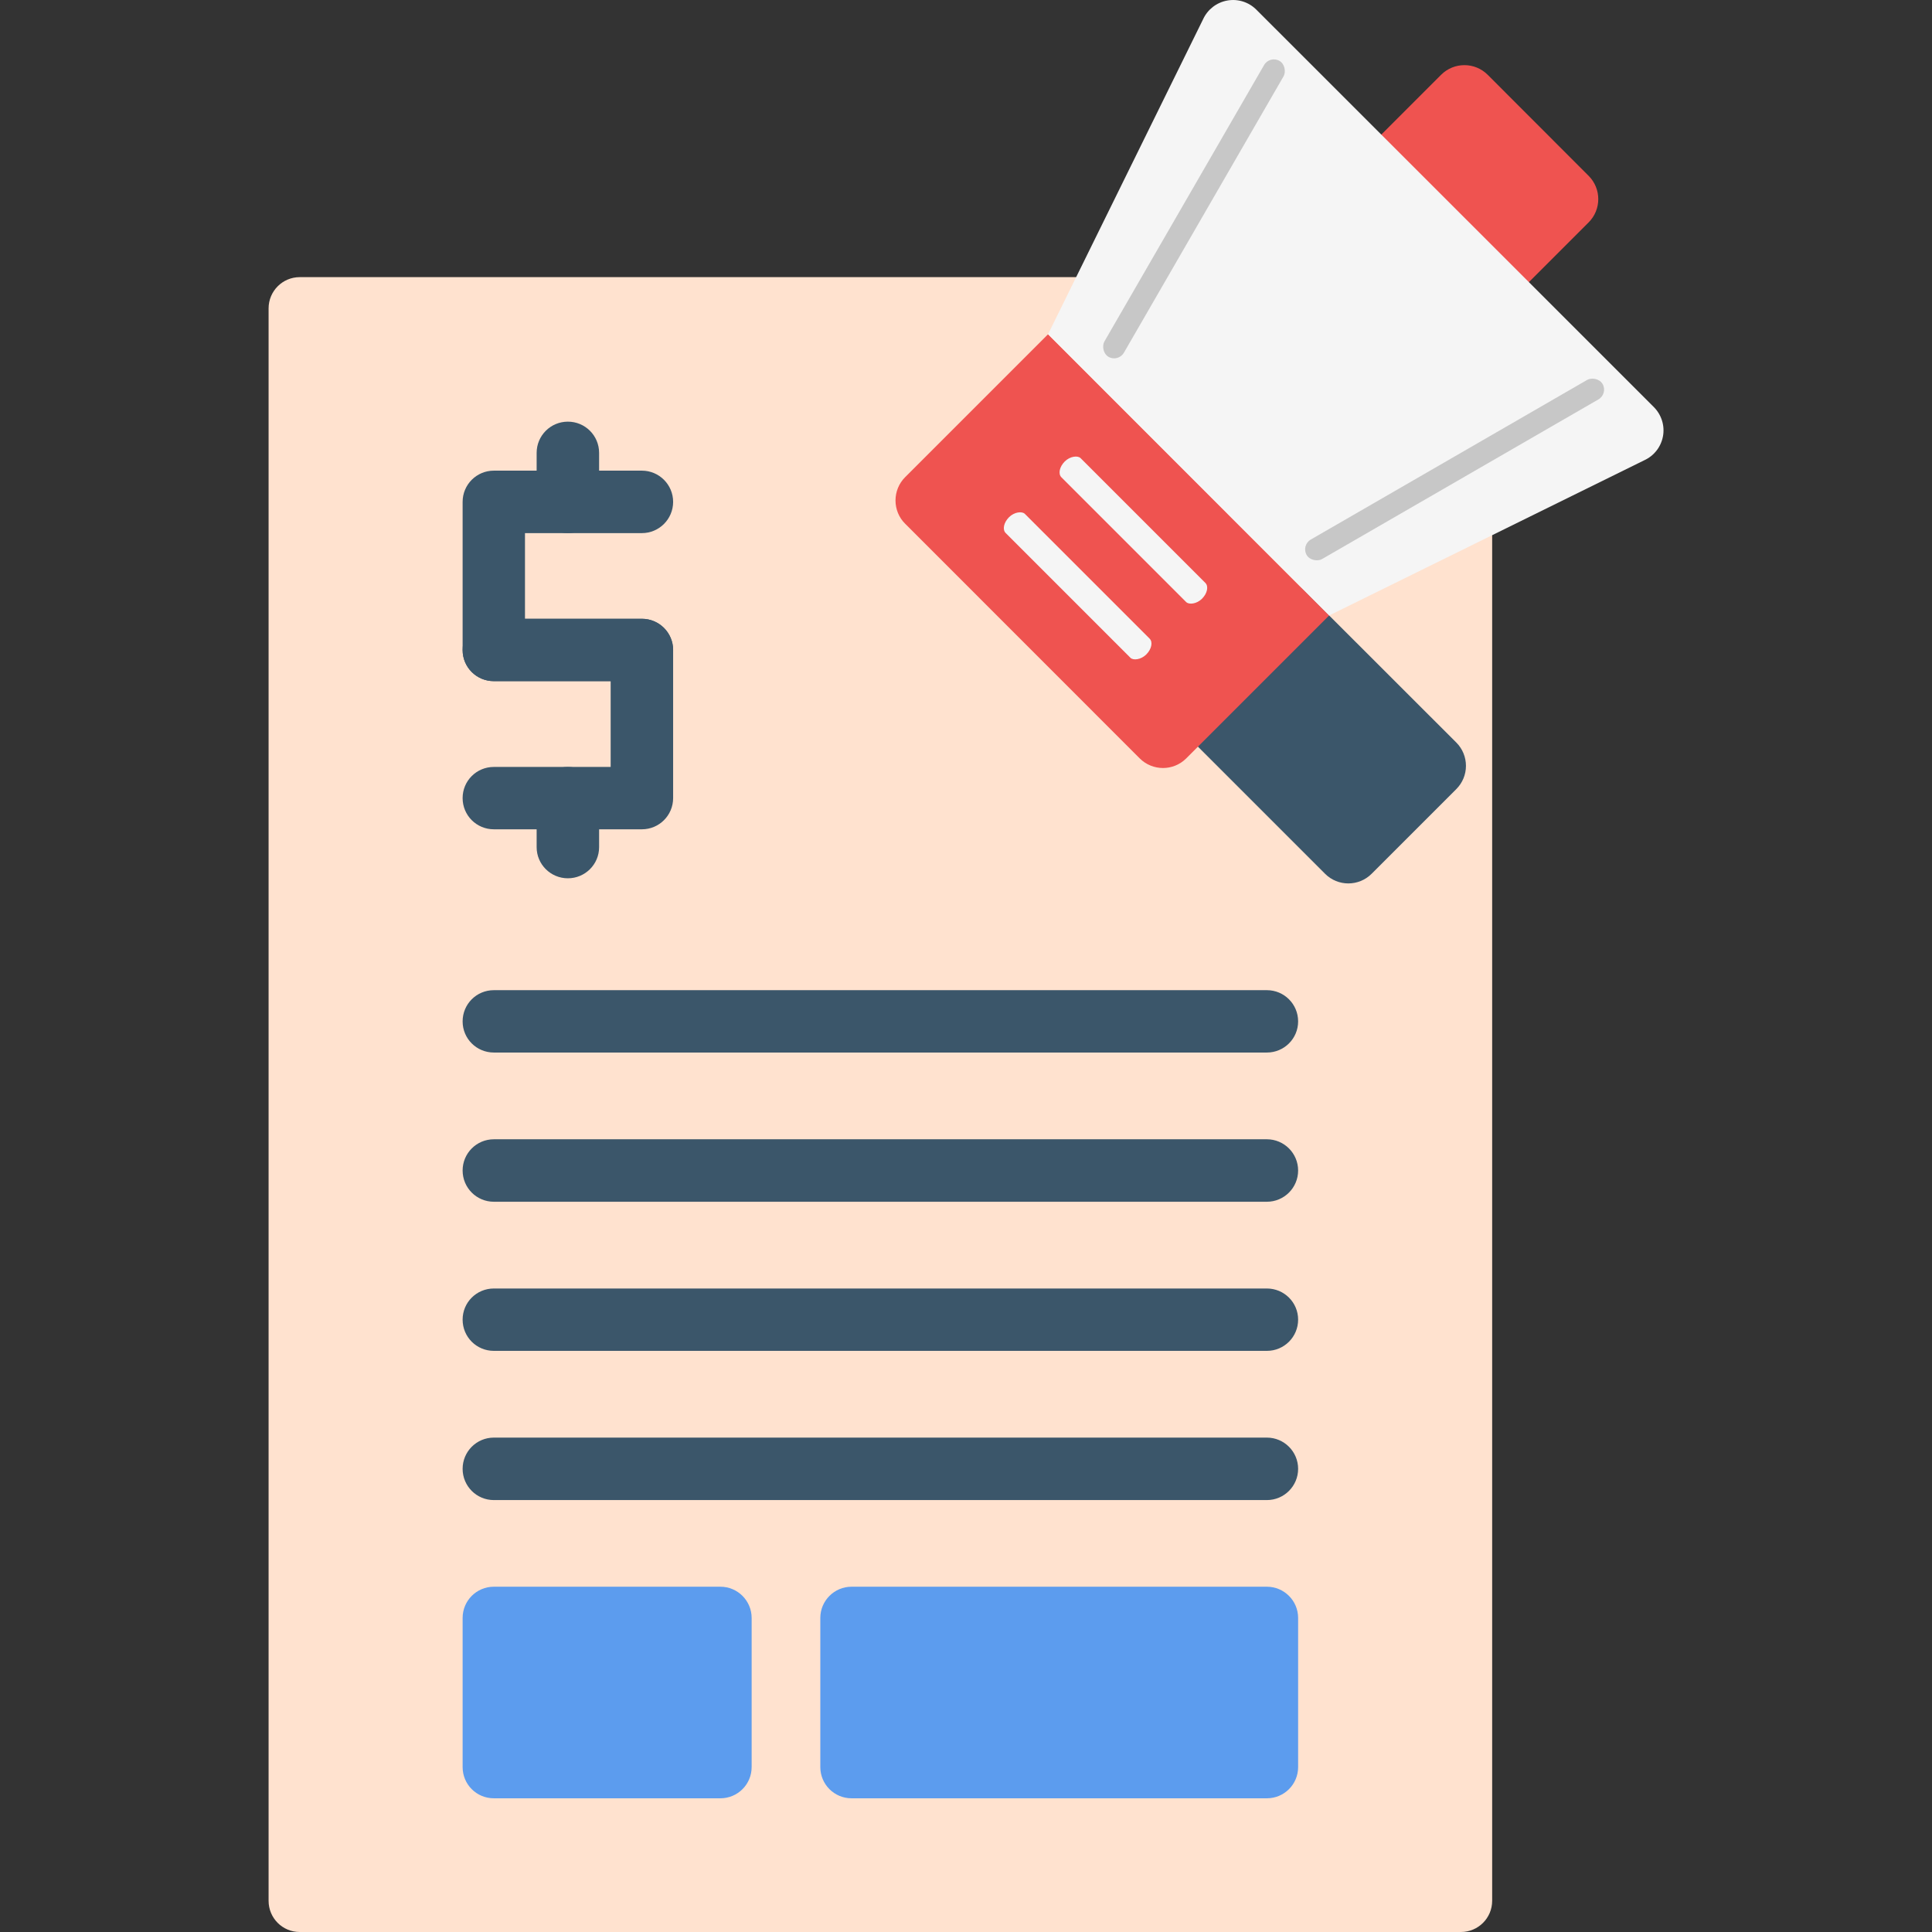
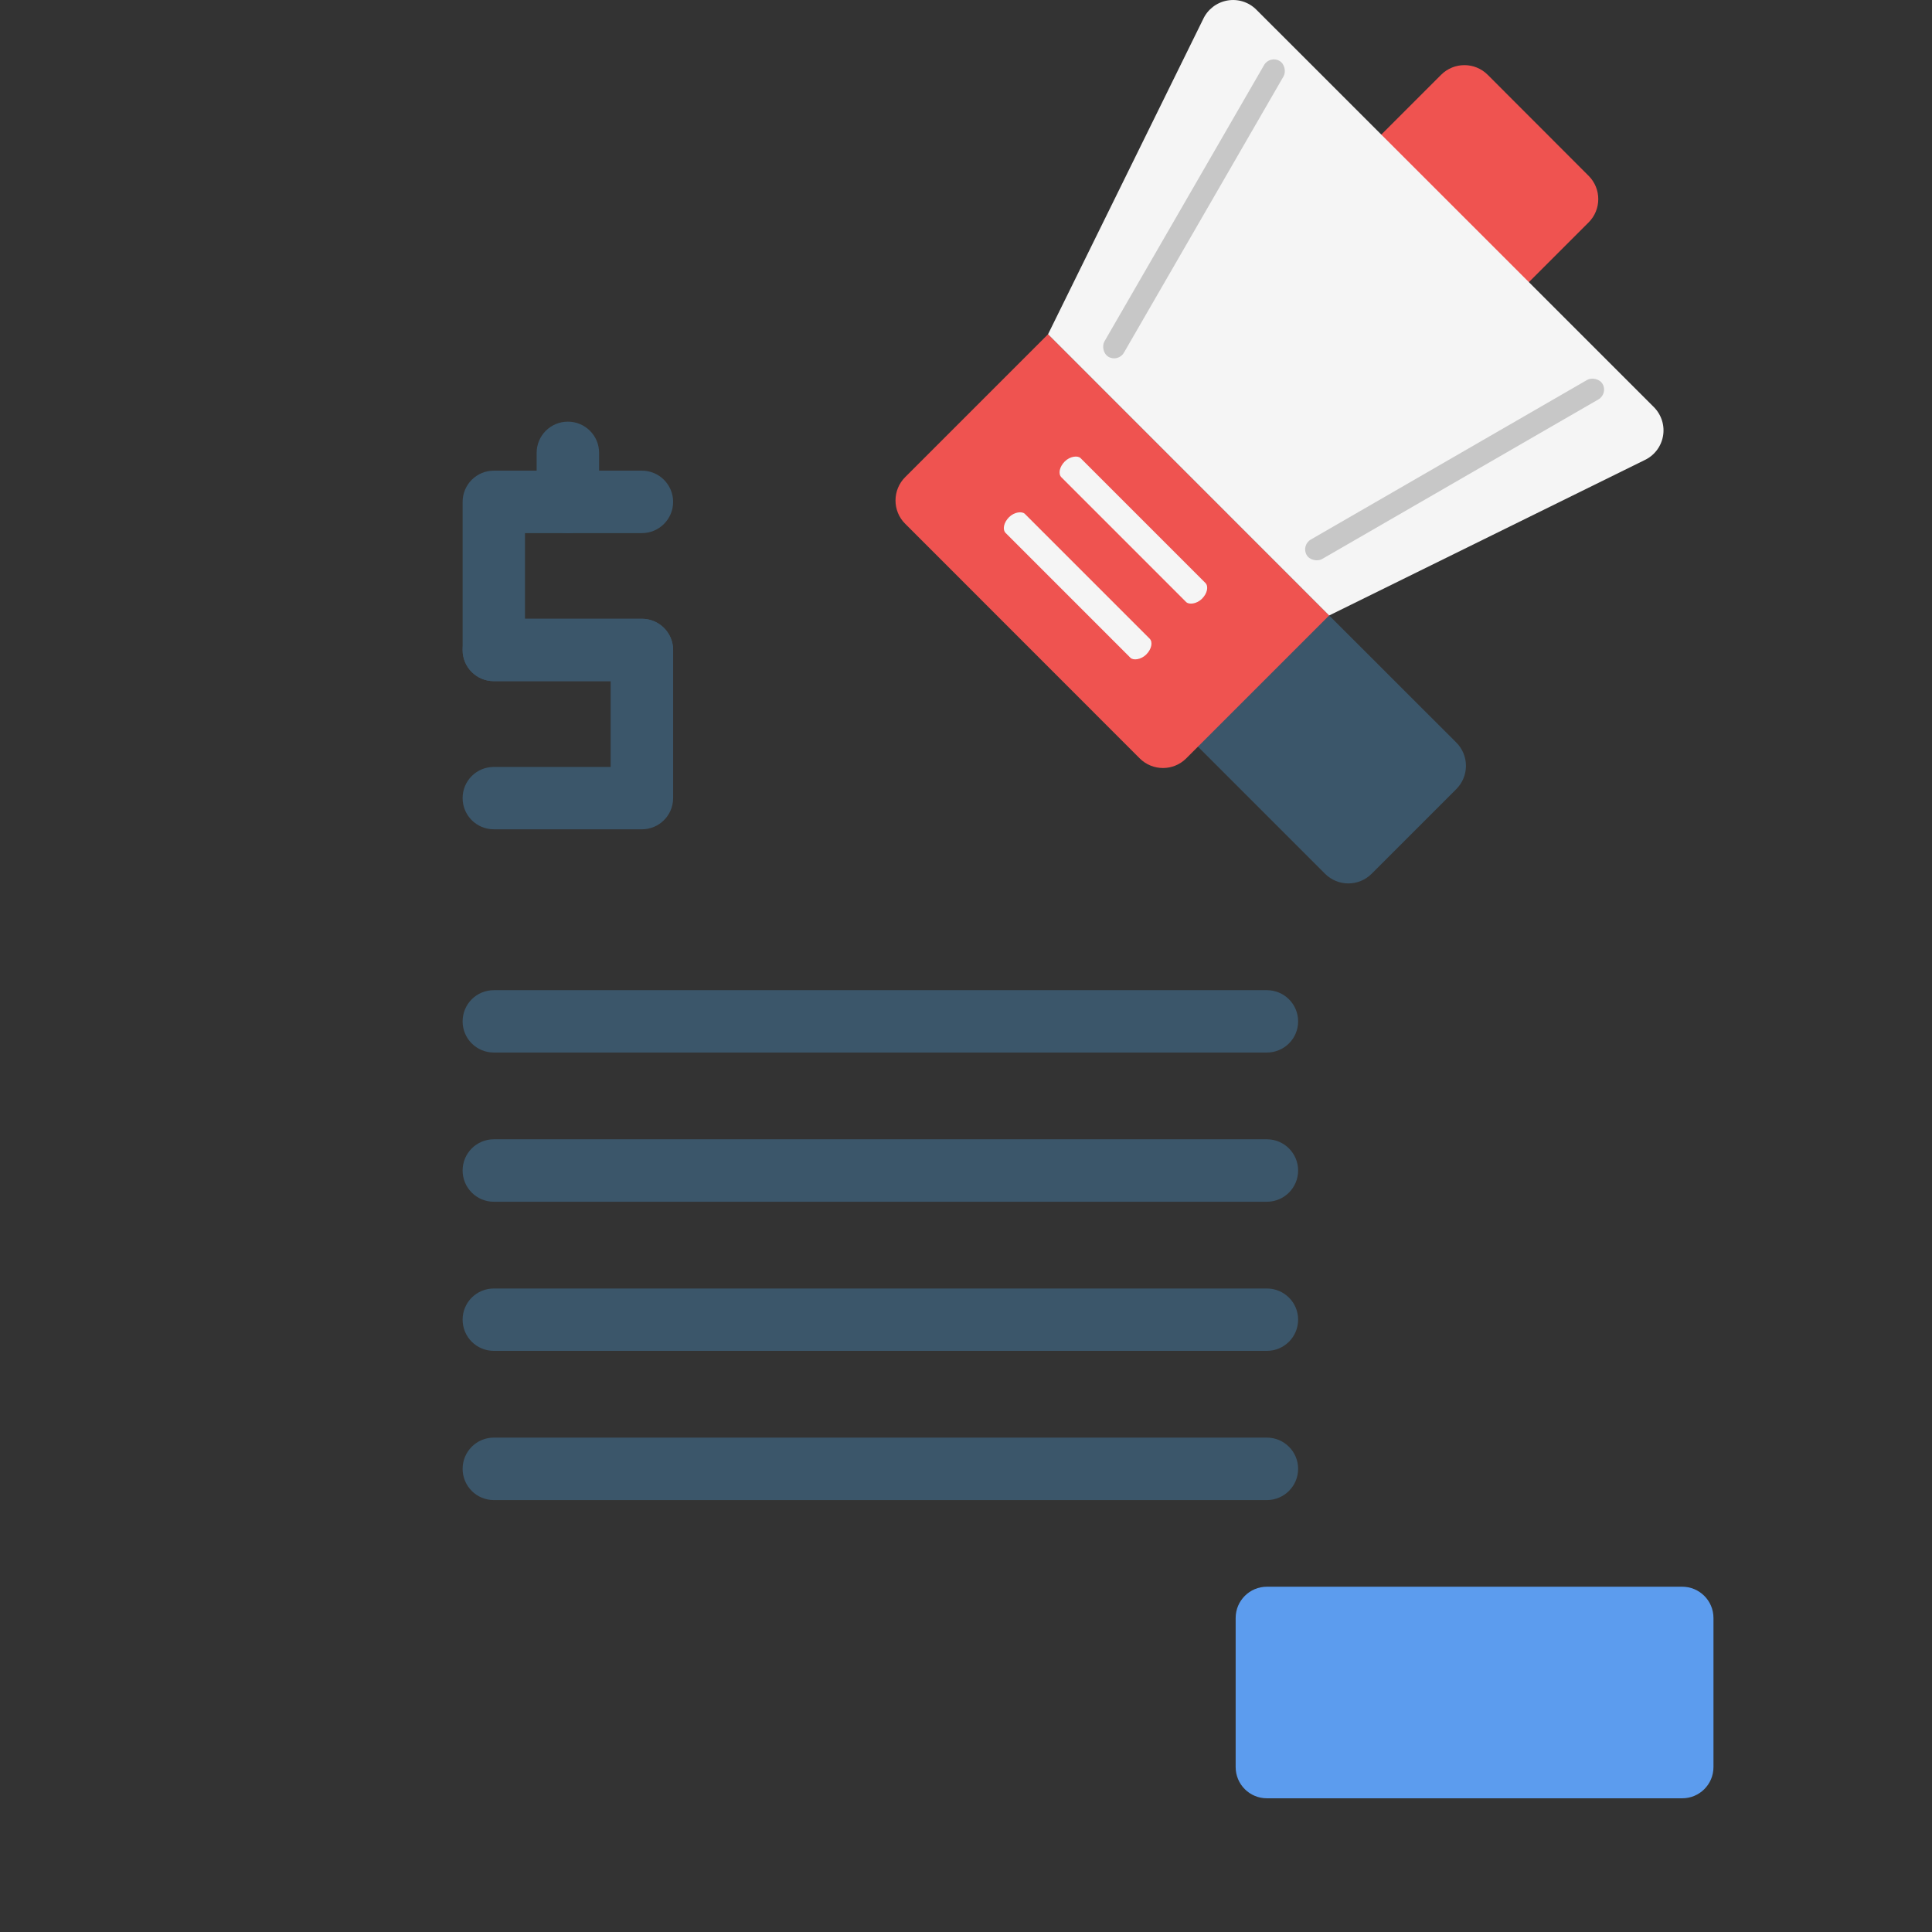
<svg xmlns="http://www.w3.org/2000/svg" clip-rule="evenodd" fill-rule="evenodd" height="512" image-rendering="optimizeQuality" shape-rendering="geometricPrecision" text-rendering="geometricPrecision" viewBox="0 0 18062 18062" width="512">
  <rect x="0" y="0" width="18062" height="18062" fill="#333333" stroke="none" />
  <g id="Layer_x0020_1">
    <g id="_374968584">
-       <path d="m13658 18062h-10856c-161 0-291-130-291-292v-14887c0-161 130-292 291-292h7361c161 0 292 131 292 292 0 37-7 72-20 105l3014 1821c53-54 127-88 209-88 161 0 292 131 292 292v12757c0 162-131 292-292 292z" fill="#ffe2cf" />
      <g fill="#3b566a">
        <path d="m5309 4984c-161 0-292-131-292-292v-458c0-162 131-292 292-292s292 130 292 292v458c0 161-131 292-292 292z" />
        <path d="m6001 6368h-1384c-162 0-292-130-292-291v-1385c0-161 130-292 292-292h1384c161 0 292 131 292 292s-131 292-292 292h-1093v801h1093c161 0 292 130 292 292 0 161-131 291-292 291z" />
-         <path d="m5309 8211c-161 0-292-130-292-291v-459c0-161 131-291 292-291s292 130 292 291v459c0 161-131 291-292 291z" />
        <path d="m6001 7753h-1384c-162 0-292-130-292-292 0-161 130-291 292-291h1092v-802h-1092c-162 0-292-130-292-291 0-162 130-292 292-292h1384c161 0 292 130 292 292v1384c0 162-131 292-292 292z" />
        <path d="m11844 9840h-7227c-162 0-292-130-292-291 0-162 130-292 292-292h7227c161 0 292 130 292 292 0 161-131 291-292 291z" />
        <path d="m11844 11235h-7227c-162 0-292-131-292-292s130-292 292-292h7227c161 0 292 131 292 292s-131 292-292 292z" />
        <path d="m11844 12629h-7227c-162 0-292-130-292-292 0-161 130-291 292-291h7227c161 0 292 130 292 291 0 162-131 292-292 292z" />
        <path d="m11844 14024h-7227c-162 0-292-131-292-292s130-292 292-292h7227c161 0 292 131 292 292s-131 292-292 292z" />
      </g>
-       <path d="m6735 16812h-2118c-162 0-292-130-292-292v-1394c0-161 130-292 292-292h2118c161 0 292 131 292 292v1394c0 162-131 292-292 292z" fill="#5c9cee" />
-       <path d="m11844 16812h-3883c-161 0-292-130-292-292v-1394c0-161 131-292 292-292h3883c161 0 292 131 292 292v1394c0 162-131 292-292 292z" fill="#5c9cee" />
+       <path d="m11844 16812c-161 0-292-130-292-292v-1394c0-161 131-292 292-292h3883c161 0 292 131 292 292v1394c0 162-131 292-292 292z" fill="#5c9cee" />
      <g>
        <path d="m12605 8259c-78 0-157-30-217-90l-1416-1416c-121-120-121-315 0-435l792-792c57-58 135-90 217-90 82 0 160 32 217 90l1417 1416c58 58 90 136 90 218 0 81-32 159-90 217l-792 792c-60 60-139 90-218 90z" fill="#3b566a" />
        <path d="m13858 2945c-79 0-157-30-217-90l-945-944c-120-120-120-315 0-435l777-777c120-120 315-120 435 0l944 945c120 120 120 315 0 435l-776 776c-61 60-139 90-218 90z" fill="#ef5350" />
        <path d="m10873 7180c-79 0-158-30-218-90l-2193-2194c-58-57-90-136-90-217 0-82 32-160 90-218l1336-1336 2628 2629-1336 1336c-60 60-139 90-217 90z" fill="#ef5350" />
        <path d="m9798 3125 1450-2946c42-91 126-156 225-174 100-18 201 14 272 85l3717 3716c71 72 103 173 85 272s-83 183-175 225l-2946 1451z" fill="#f5f5f5" />
        <rect fill="#c7c7c7" height="2809" rx="93" transform="matrix(-.985 -.569 .569 -.985 10454.5 3388.74)" width="185" />
        <rect fill="#c7c7c7" height="2809" rx="93" transform="matrix(.569 .985 .985 -.569 12162.9 5097.14)" width="185" />
        <g fill="#f5f5f5">
          <rect height="2394" rx="109" transform="matrix(.822 -.822 .536 .536 9343.61 4924.86)" width="218" />
          <rect height="2394" rx="109" transform="matrix(.822 -.822 .536 .536 9864.66 4403.81)" width="218" />
        </g>
      </g>
    </g>
  </g>
</svg>